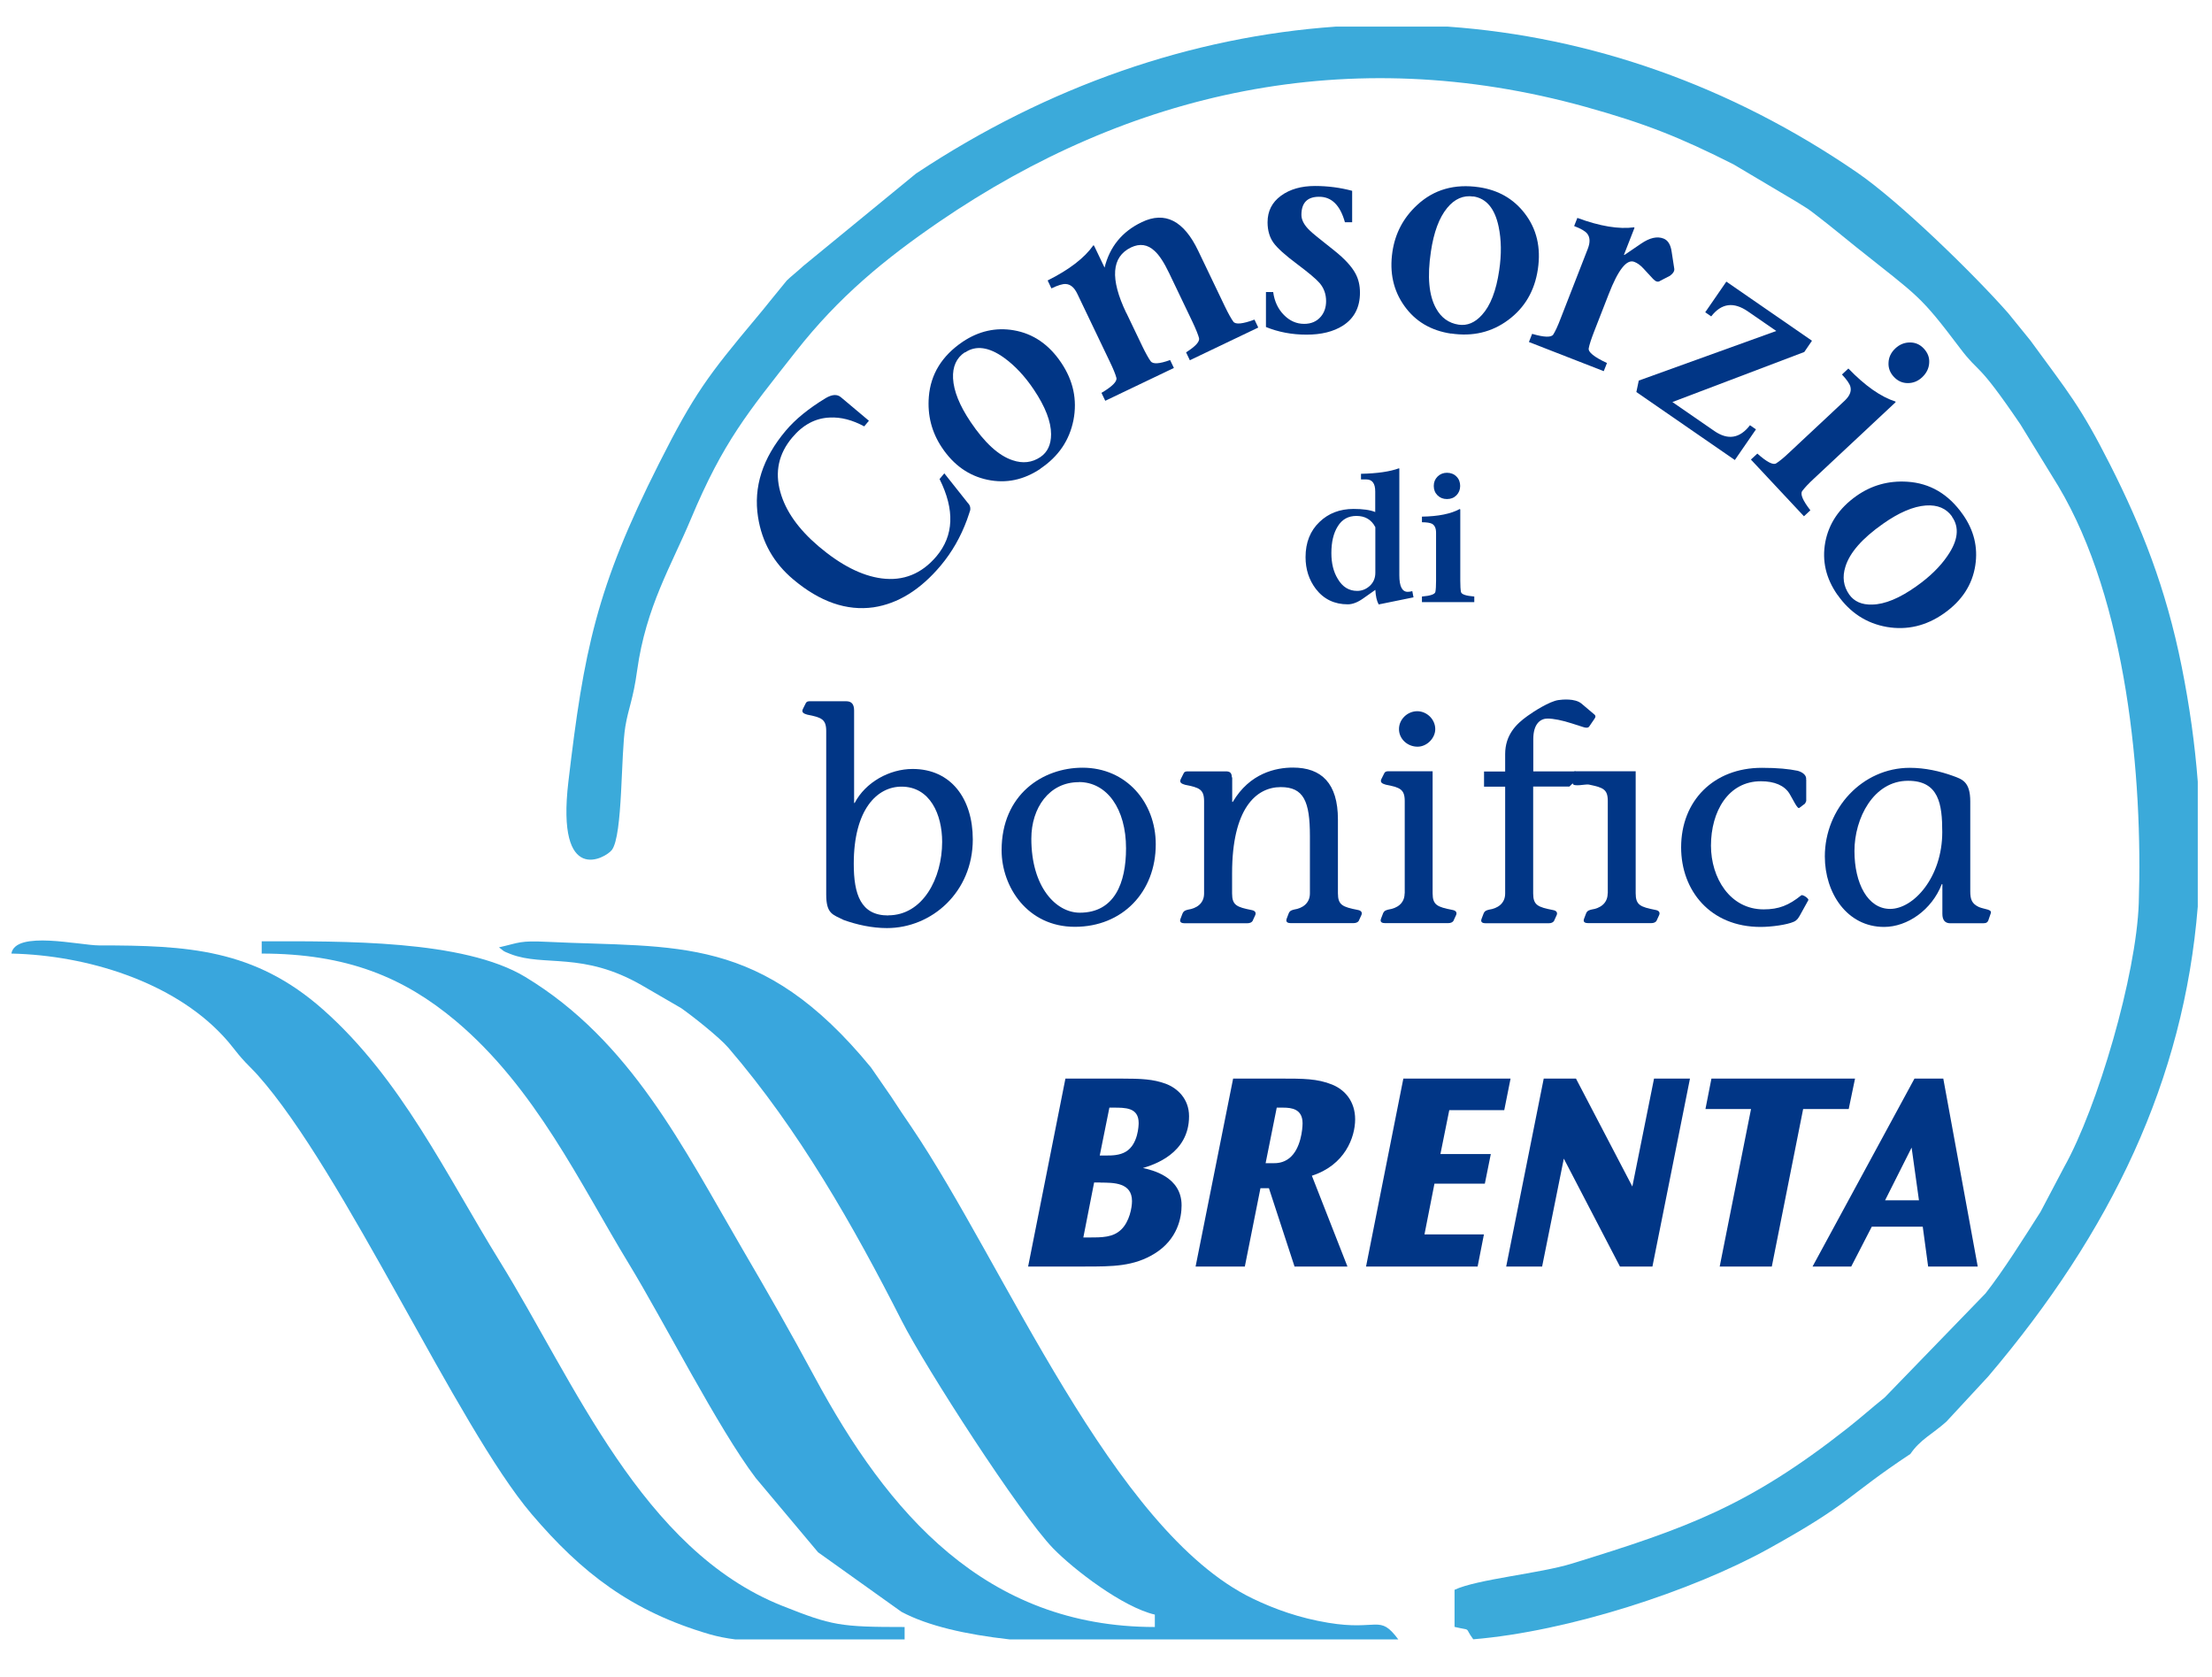
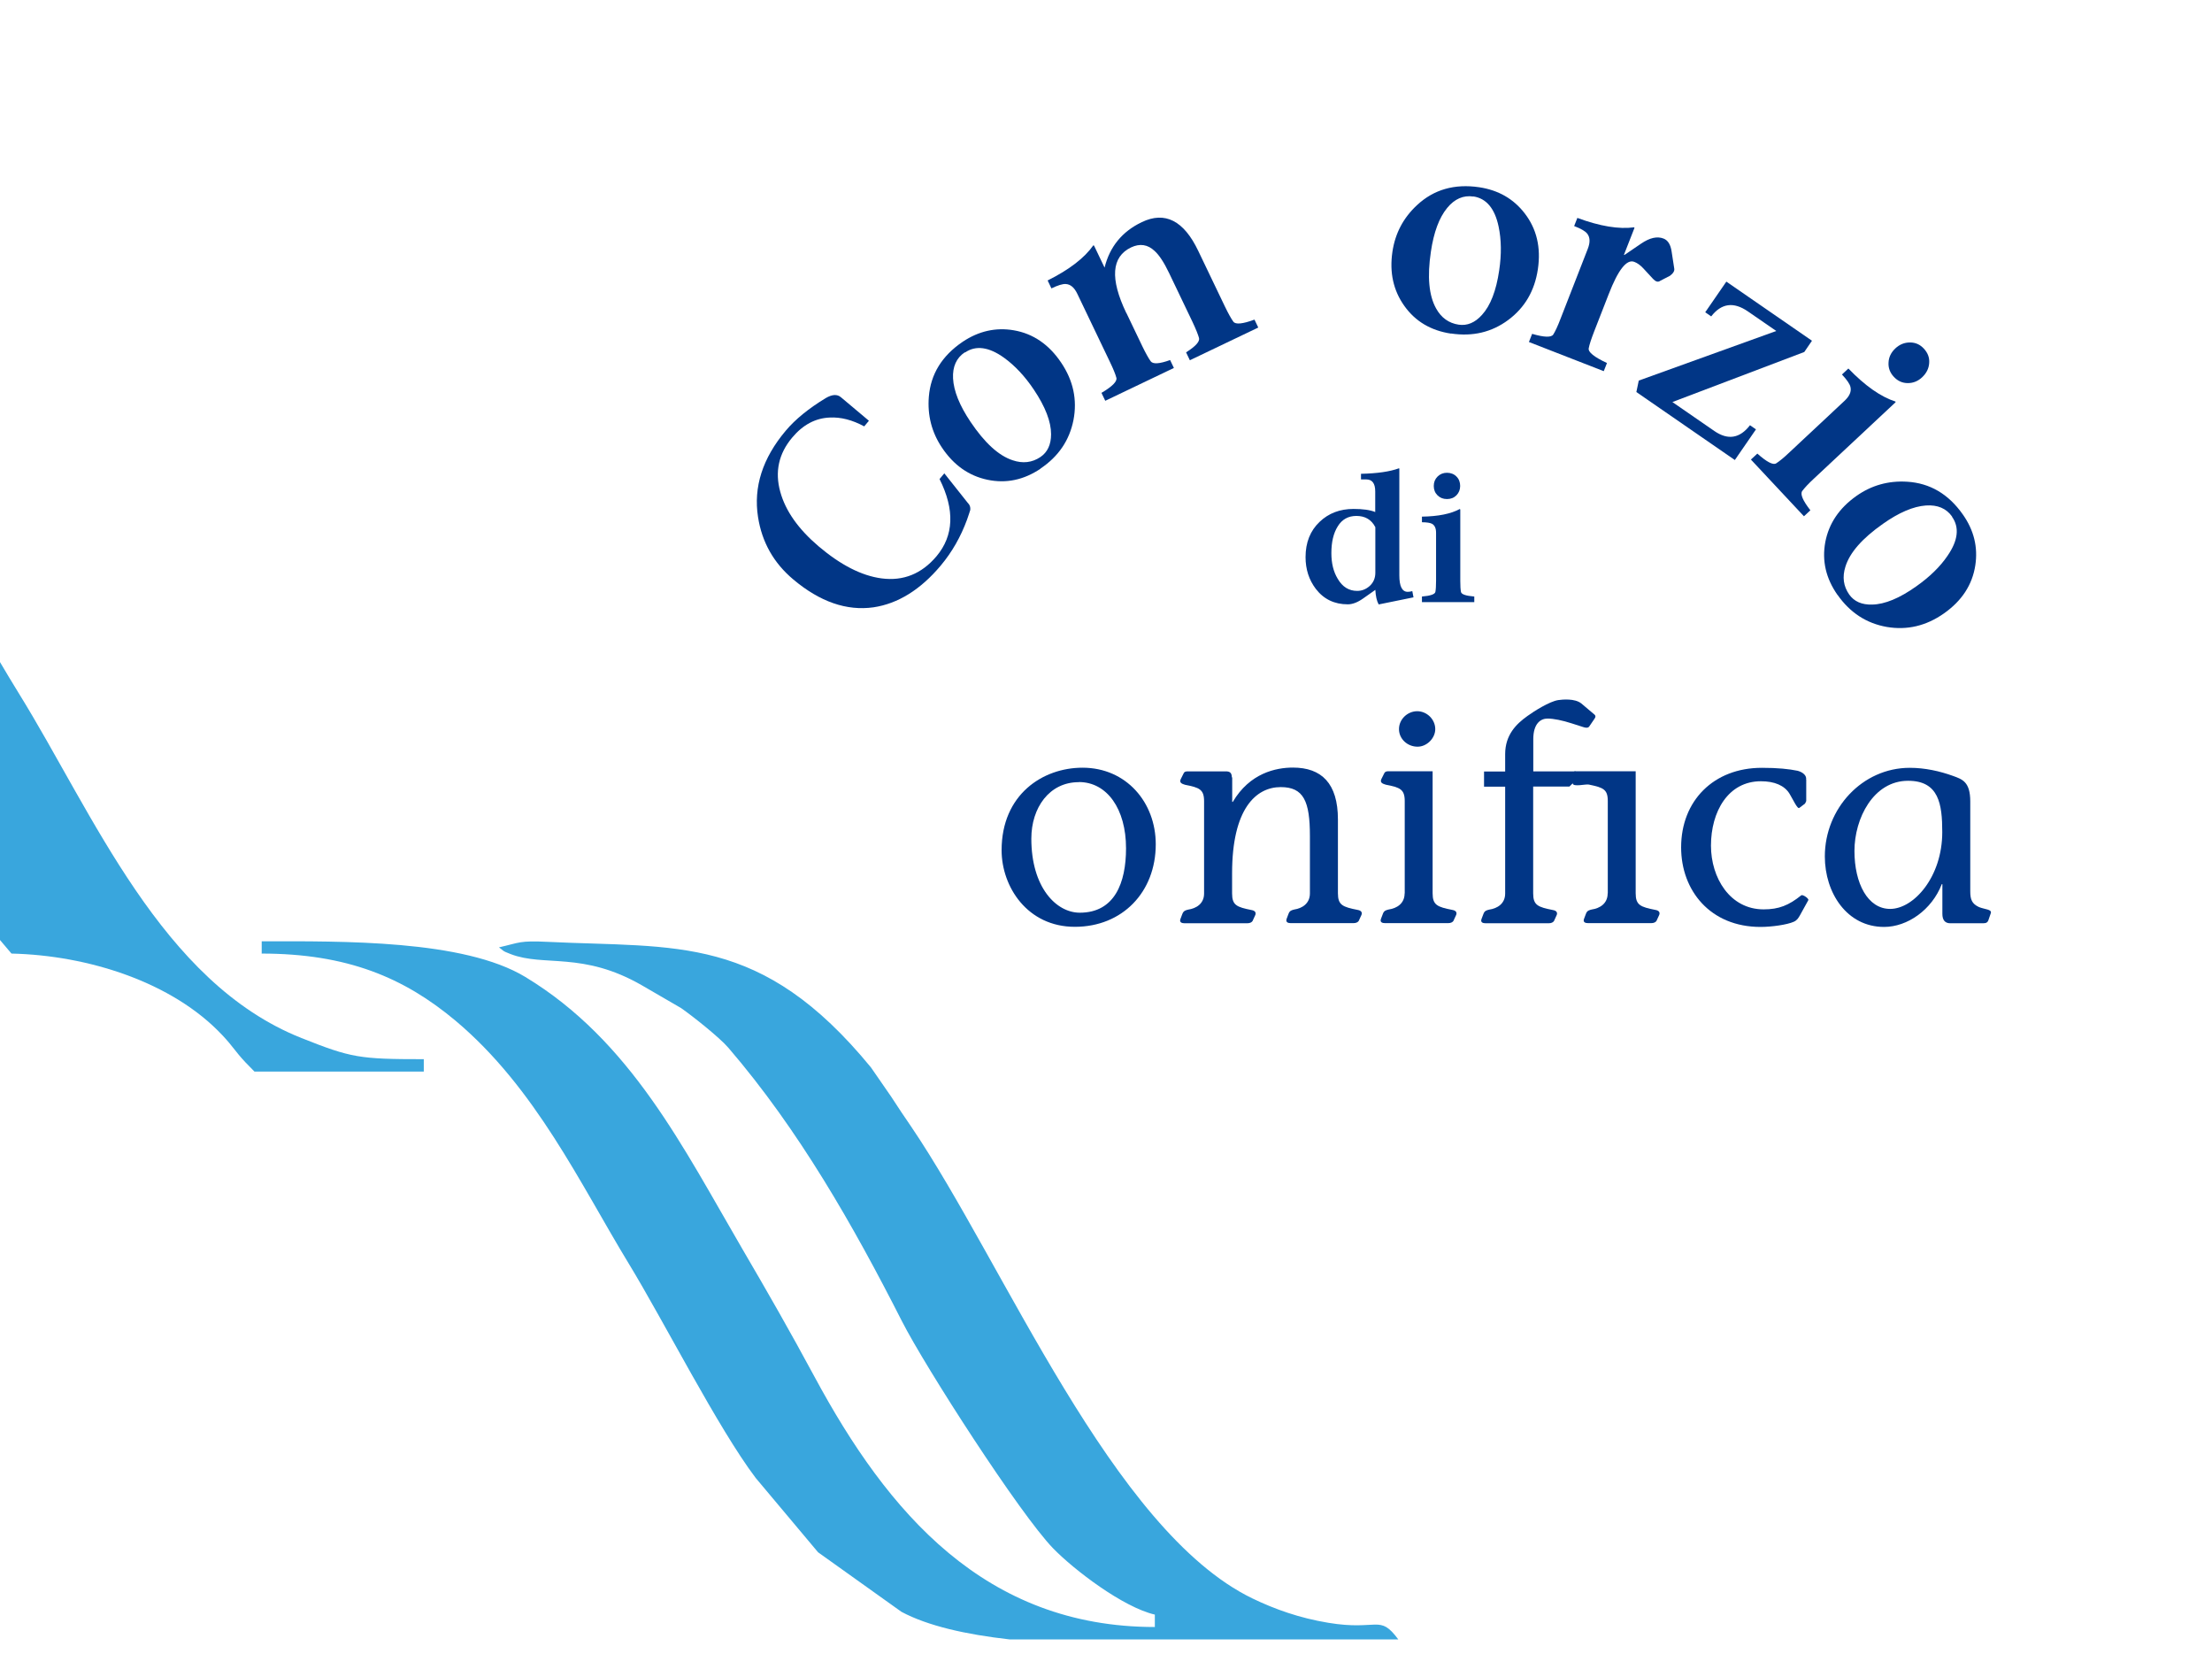
<svg xmlns="http://www.w3.org/2000/svg" id="Livello_1" version="1.1" viewBox="0 0 192.71 146.11">
  <defs>
    <style>
      .st0 {
        fill: #3baada;
      }

      .st0, .st1 {
        fill-rule: evenodd;
      }

      .st2 {
        fill: #013686;
      }

      .st1 {
        fill: #39a6dd;
      }
    </style>
  </defs>
  <path class="st2" d="M160.09,51.83c-1.02-1.45-1.37-2.98-1.07-4.61.31-1.62,1.21-2.96,2.71-4.02,1.32-.93,2.79-1.34,4.42-1.24,1.98.12,3.6,1.07,4.85,2.85.97,1.37,1.33,2.85,1.09,4.43-.26,1.7-1.17,3.09-2.73,4.19-1.55,1.09-3.21,1.48-4.98,1.18-1.77-.31-3.2-1.24-4.29-2.79M170.07,45c-.51-.72-1.27-1.04-2.29-.97-1.09.08-2.34.61-3.74,1.6-1.81,1.27-2.9,2.52-3.27,3.74-.28.89-.17,1.69.33,2.41.43.61,1.1.91,2.01.88,1.09-.02,2.38-.55,3.84-1.59,1.16-.82,2.07-1.7,2.72-2.66.92-1.33,1.05-2.47.39-3.4Z" />
  <path class="st2" d="M165.12,30.35c.37-.35.8-.52,1.28-.52.48,0,.88.18,1.21.54.34.37.5.78.46,1.26-.03.47-.24.88-.61,1.23-.36.34-.78.51-1.25.51-.47,0-.88-.18-1.22-.55-.33-.35-.49-.77-.46-1.24.02-.47.22-.88.59-1.23" />
  <path class="st2" d="M165.14,34.97v.07s-7.08,6.62-7.08,6.62c-.51.47-.85.84-1.05,1.11-.19.27.05.83.71,1.68l-.56.52-4.62-4.94.56-.52c.82.73,1.37,1.02,1.64.85.27-.17.67-.49,1.18-.98l4.77-4.46c.45-.42.62-.82.52-1.22-.06-.26-.31-.62-.74-1.08l.56-.52c1.46,1.51,2.83,2.47,4.11,2.88" />
  <path class="st2" d="M142.56,34.15l.21-1,11.98-4.32-2.48-1.71c-1.24-.85-2.3-.71-3.19.44l-.52-.36,1.84-2.67,7.46,5.15-.67.98-11.49,4.36,3.65,2.52c1.19.82,2.22.65,3.11-.5l.52.36-1.84,2.67-8.59-5.93Z" />
  <path class="st2" d="M142.4,19.84l-.92,2.35.04.02,1.44-.98c.76-.52,1.41-.67,1.97-.45.38.15.61.52.7,1.12l.23,1.49c.04.21-.09.42-.37.63l-.85.44c-.19.14-.39.08-.62-.16l-.85-.92c-.26-.28-.52-.47-.79-.57-.66-.26-1.41.69-2.24,2.84l-1.26,3.23c-.25.65-.41,1.13-.47,1.46-.06.33.47.76,1.59,1.28l-.28.71-6.52-2.54.28-.71c1.06.31,1.67.32,1.84.06.17-.27.39-.73.64-1.39l2.37-6.08c.22-.57.2-1.01-.06-1.33-.17-.21-.55-.43-1.13-.65l.28-.71c1.97.73,3.62,1,4.95.82l.03.06Z" />
  <path class="st2" d="M126.42,29.06c-1.75-.26-3.11-1.06-4.07-2.41-.96-1.34-1.31-2.92-1.04-4.73.24-1.6.95-2.95,2.15-4.06,1.45-1.35,3.26-1.87,5.41-1.55,1.66.25,2.98,1,3.96,2.27,1.05,1.36,1.43,2.98,1.15,4.87-.28,1.88-1.14,3.35-2.58,4.42-1.44,1.07-3.1,1.46-4.98,1.18M128.36,17.12c-.87-.13-1.63.2-2.28.99-.7.85-1.17,2.12-1.42,3.81-.33,2.19-.17,3.83.45,4.94.45.82,1.11,1.29,1.97,1.42.74.11,1.42-.17,2.03-.85.74-.81,1.24-2.1,1.5-3.88.21-1.4.19-2.67-.05-3.81-.33-1.58-1.07-2.46-2.2-2.63Z" />
-   <path class="st2" d="M110.29,28.48v-3.04s.63,0,.63,0c.11.81.42,1.47.93,1.99.51.52,1.1.78,1.77.78.61,0,1.1-.21,1.46-.64.3-.36.45-.81.45-1.34,0-.61-.19-1.14-.57-1.58-.3-.35-.96-.9-1.97-1.66-1.02-.76-1.7-1.37-2.04-1.84-.34-.47-.52-1.07-.52-1.79,0-.97.39-1.74,1.17-2.31.78-.57,1.77-.85,2.96-.85,1.11,0,2.19.14,3.24.42v2.74s-.63,0-.63,0c-.41-1.48-1.16-2.23-2.26-2.22-1.02,0-1.53.53-1.53,1.58,0,.45.25.91.75,1.38.14.15.85.73,2.12,1.73.89.71,1.5,1.37,1.83,1.98.27.49.4,1.05.4,1.68,0,1.27-.49,2.23-1.48,2.87-.83.53-1.89.79-3.17.79-1.27,0-2.45-.22-3.55-.67" />
  <path class="st2" d="M98.13,27.26l1.38,2.88c.3.62.55,1.07.74,1.33.19.26.76.23,1.69-.11l.33.69-5.98,2.86-.33-.69c.95-.56,1.38-1,1.3-1.31-.08-.31-.27-.78-.58-1.42l-2.82-5.89c-.26-.55-.6-.84-1.01-.86-.27-.02-.69.11-1.25.38l-.33-.69c1.88-.94,3.21-1.96,3.98-3.06l.06.02.92,1.92c.45-1.82,1.53-3.14,3.24-3.96,2.02-.97,3.66-.14,4.92,2.5l2.32,4.84c.3.62.55,1.07.74,1.33.19.26.81.2,1.84-.18l.33.69-5.96,2.85-.33-.69c.83-.52,1.2-.94,1.13-1.24-.08-.3-.27-.77-.57-1.41l-2.04-4.26c-.44-.92-.86-1.56-1.26-1.92-.6-.57-1.29-.67-2.05-.31-1.71.82-1.85,2.72-.42,5.71" />
  <path class="st2" d="M90.66,40.82c-1.47.99-3.01,1.31-4.63.97-1.62-.34-2.94-1.27-3.96-2.79-.9-1.34-1.28-2.82-1.15-4.44.16-1.98,1.15-3.57,2.95-4.79,1.39-.93,2.88-1.27,4.45-1,1.69.29,3.07,1.24,4.13,2.82,1.06,1.57,1.41,3.24,1.07,5-.35,1.76-1.3,3.17-2.88,4.23M84.05,30.69c-.73.49-1.07,1.25-1.02,2.27.06,1.1.56,2.35,1.52,3.78,1.23,1.83,2.45,2.95,3.67,3.35.88.3,1.69.21,2.42-.28.62-.42.93-1.08.93-1.99,0-1.09-.5-2.39-1.5-3.88-.79-1.18-1.66-2.1-2.6-2.78-1.31-.94-2.45-1.1-3.39-.46Z" />
  <path class="st2" d="M81.86,41.72l.41-.49,2.04,2.57c.18.17.25.38.22.62-.03.12-.13.39-.28.84-.55,1.5-1.31,2.83-2.29,4-1.77,2.11-3.73,3.32-5.86,3.64-2.34.33-4.67-.48-6.98-2.42-1.72-1.44-2.74-3.26-3.08-5.44-.41-2.61.39-5.12,2.41-7.52.84-1,2-1.94,3.48-2.84.56-.33,1-.36,1.33-.08l2.44,2.05-.41.49c-1.03-.56-2.04-.82-3-.77-1.25.05-2.34.63-3.27,1.74-1.18,1.4-1.53,2.98-1.04,4.74.46,1.66,1.57,3.23,3.33,4.73,1.92,1.63,3.75,2.57,5.49,2.8,1.9.25,3.5-.4,4.79-1.93,1.51-1.8,1.6-4.04.27-6.71" />
  <path class="st2" d="M124.91,42.33c0-.33.11-.6.33-.82.22-.22.5-.33.82-.33s.62.11.83.33c.22.22.32.5.32.82s-.11.59-.32.81c-.22.22-.49.33-.83.33s-.6-.11-.82-.32c-.22-.22-.33-.49-.33-.82M127.19,44.35l.03.03v6.21c0,.44.02.77.06.97.04.21.43.34,1.16.4v.49h-4.56v-.49c.74-.06,1.13-.2,1.17-.4.04-.2.06-.53.06-.98v-4.18c0-.39-.12-.65-.36-.78-.16-.08-.45-.13-.87-.13v-.49c1.42-.02,2.52-.24,3.31-.67ZM123.15,52.03l-3.04.62c-.17-.31-.26-.73-.29-1.27l-1.05.74c-.49.35-.94.52-1.35.52-1.17,0-2.1-.45-2.79-1.35-.59-.78-.89-1.7-.89-2.76,0-1.28.41-2.3,1.22-3.07.78-.75,1.77-1.13,2.96-1.13.82,0,1.45.09,1.89.27v-1.79c0-.7-.26-1.05-.78-1.05h-.46v-.49c1.42-.03,2.52-.19,3.31-.48l.03.03v9.29c0,.96.24,1.44.73,1.44.12,0,.25-.02.4-.06l.1.52ZM119.82,49.88v-3.96c-.34-.66-.89-.98-1.65-.98-.71,0-1.25.3-1.62.9-.38.6-.56,1.38-.56,2.34,0,.88.18,1.62.55,2.23.41.71.98,1.06,1.7,1.06.41,0,.78-.15,1.1-.44.32-.3.48-.68.48-1.14Z" />
-   <path class="st2" d="M166.54,99.96l.64,4.59h-2.95l2.31-4.59ZM166.79,93.95l-8.88,16.37h3.37l1.79-3.47h4.44l.47,3.47h4.32l-3-16.37h-2.51ZM149.1,93.95l-.52,2.65h3.97l-2.73,13.72h4.54l2.73-13.72h3.97l.55-2.65h-12.5ZM134.49,93.95l-3.27,16.37h3.13l1.89-9.4,4.89,9.4h2.83l3.27-16.37h-3.13l-1.89,9.4-4.91-9.4h-2.8ZM122.26,93.95l-3.25,16.37h9.72l.55-2.8h-5.18l.87-4.42h4.39l.52-2.58h-4.39l.77-3.82h4.79l.55-2.75h-9.33ZM111.79,96.48c.74,0,1.69.12,1.69,1.36,0,.5-.15,2.23-1.14,3.03-.55.45-1.14.45-1.44.45h-.64l.97-4.84h.57ZM107.43,93.95l-3.27,16.37h4.29l1.36-6.82h.74l2.23,6.82h4.61l-3.1-7.91c2.88-.92,3.77-3.35,3.77-4.91s-.89-2.58-2.01-3.03c-1.29-.52-2.51-.52-4.49-.52h-4.14ZM95.87,103.01c1.17,0,2.75,0,2.75,1.61,0,.57-.22,1.79-.94,2.48-.72.69-1.64.69-2.9.69h-.4l.94-4.79h.55ZM96.99,96.48c1.04,0,2.21-.02,2.21,1.34,0,.22-.05,1.84-1.09,2.48-.55.35-1.29.35-1.66.35h-.64l.84-4.17h.35ZM92.82,93.95l-3.25,16.37h4.94c2.41,0,4.27,0,6.1-1.14,1.99-1.24,2.33-3.13,2.33-4.19,0-2.51-2.6-3.08-3.37-3.25.89-.27,4.02-1.22,4.02-4.51,0-1.54-1.04-2.46-2.03-2.83-1.09-.4-2.11-.45-3.89-.45h-4.84Z" />
  <path class="st2" d="M166.24,68.01c2.68,0,2.97,2.04,2.97,4.47,0,3.92-2.49,6.69-4.54,6.69-1.95,0-3.11-2.22-3.11-5.05s1.65-6.11,4.67-6.11M171.65,69.81c0-1.72-.7-1.93-1.49-2.22-1.16-.42-2.46-.71-3.78-.71-4.13,0-7.4,3.54-7.4,7.72,0,3.17,1.92,6.14,5.16,6.14,2.03,0,4.16-1.48,5.03-3.73h.05v2.59c0,.53.22.85.76.82h2.62c.27,0,.51.03.62-.24l.22-.64c.11-.34-.51-.32-1.03-.53-.62-.29-.76-.66-.76-1.38v-7.83Z" />
  <path class="st2" d="M157.35,67.91c.05-.34-.24-.63-.73-.77-.78-.16-1.73-.26-3.13-.26-4.19,0-7.03,2.86-7.03,6.93,0,3.76,2.54,6.93,6.92,6.93.95,0,2.32-.19,2.89-.45.3-.13.41-.34.54-.56l.73-1.32c.08-.13-.49-.53-.62-.42-1.08.87-1.95,1.22-3.27,1.22-2.94,0-4.59-2.75-4.59-5.55,0-2.96,1.49-5.61,4.35-5.61,1.19,0,2.05.37,2.49,1.08.32.53.7,1.38.86,1.24l.49-.37c.05-.11.11-.18.11-.26v-1.83Z" />
  <path class="st2" d="M140.06,77.82c0,.9-.7,1.3-1.38,1.4-.19.05-.41.08-.51.37l-.16.42c-.14.34.13.4.35.4h5.49c.24,0,.38-.08.46-.19l.22-.48c.11-.21.05-.42-.3-.48-1.32-.26-1.73-.42-1.73-1.45v-10.63h-5.22c-.16,0-.32.08-.31.27l.04.78c.02.35,1.13.05,1.41.11,1.24.26,1.65.4,1.65,1.43v8.04Z" />
  <path class="st2" d="M137.28,67.19h-3.7v-2.8c0-1.38.65-1.8,1.24-1.8.54,0,1.3.16,2.11.42l1,.32c.16.05.38.11.51-.03l.43-.63c.05-.08.22-.26.05-.42l-1.16-.98c-.57-.45-1.65-.34-2-.29-.76.11-2.13.98-2.68,1.38-.97.69-1.95,1.64-1.95,3.33v1.51h-1.84v1.32h1.84v9.31c0,.9-.7,1.3-1.38,1.4-.19.05-.41.08-.51.37l-.16.42c-.14.34.13.4.35.4h5.49c.24,0,.38-.08.46-.19l.22-.48c.11-.21.05-.42-.3-.48-1.32-.26-1.73-.42-1.73-1.45v-9.31h3.16l.54-.53v-.79Z" />
  <path class="st2" d="M121.88,63.51c0,.85.73,1.53,1.62,1.53.81,0,1.54-.74,1.54-1.53,0-.85-.73-1.56-1.57-1.56s-1.59.69-1.59,1.56" />
  <path class="st2" d="M122.37,77.82c0,.9-.7,1.3-1.38,1.4-.19.05-.41.08-.51.37l-.16.42c-.14.34.13.4.35.4h5.49c.24,0,.38-.08.46-.19l.22-.48c.11-.21.05-.42-.3-.48-1.32-.26-1.73-.42-1.73-1.45v-10.63h-3.81c-.16,0-.32,0-.41.19l-.24.48c-.16.32.11.42.38.5,1.24.24,1.65.4,1.65,1.43v8.04Z" />
  <path class="st2" d="M107.32,67.72c0-.56-.35-.53-.65-.53h-3.16c-.16,0-.32,0-.4.19l-.24.48c-.16.32.11.42.38.5,1.24.24,1.65.4,1.65,1.43v8.04c0,.9-.7,1.3-1.38,1.4-.19.05-.4.08-.51.37l-.16.42c-.14.34.14.4.35.4h5.46c.24,0,.38-.08.46-.19l.22-.48c.11-.21.05-.42-.3-.48-1.3-.26-1.7-.42-1.7-1.45v-1.75c0-5.63,2.08-7.51,4.24-7.51,2,0,2.54,1.24,2.54,4.26v5c0,.9-.7,1.3-1.35,1.4-.19.05-.41.08-.51.37l-.16.42c-.13.34.14.4.35.4h5.46c.24,0,.38-.08.46-.19l.22-.48c.11-.21.05-.42-.3-.48-1.32-.26-1.73-.42-1.73-1.45v-6.43c0-3.15-1.43-4.52-3.92-4.52-1.49,0-3.76.48-5.24,2.99h-.05v-2.14Z" />
  <path class="st2" d="M94.31,66.87c-3.46,0-7.05,2.33-7.05,7.19,0,3.17,2.24,6.67,6.38,6.67s7.05-3.02,7.05-7.19c0-3.65-2.57-6.67-6.38-6.67M93.99,68.12c2.46,0,4.11,2.35,4.11,5.77,0,3.02-1,5.61-4.03,5.61-2.05,0-4.22-2.2-4.22-6.45,0-2.7,1.57-4.92,4.13-4.92Z" />
-   <path class="st2" d="M71.98,77.91c0,1.72.59,1.75,1.51,2.22,1.16.42,2.49.71,3.78.71,3.92,0,7.48-3.15,7.48-7.72,0-3.54-1.89-6.14-5.24-6.14-2.03,0-4.11,1.16-5.05,2.96h-.05v-8.04c0-.53-.19-.82-.7-.82h-3.11c-.16,0-.32,0-.41.19l-.24.48c-.16.32.11.42.38.5,1.24.24,1.65.4,1.65,1.43v14.23ZM77.38,79.74c-2.4,0-3-1.85-3-4.5,0-4.76,2.05-6.72,4.16-6.72,2.49,0,3.54,2.43,3.54,4.81,0,3.17-1.68,6.4-4.7,6.4Z" />
-   <path class="st0" d="M166.43,126.65c.86-1.27,1.94-1.74,3.14-2.82l3.64-3.93c10.72-12.61,17.05-25.84,18.26-40.93v-10.88c-.25-3.25-.71-6.58-1.4-10.02-1.38-6.9-3.52-12.21-6.21-17.54-2.63-5.2-3.66-6.33-6.97-10.87l-1.94-2.39c-3.02-3.43-9.51-9.75-13.18-12.26-11.05-7.58-23.23-11.81-35.63-12.69h-9.78c-12.53.88-25.03,5.15-36.56,12.8l-9.82,8.05c-.46.43-1.13.96-1.44,1.27l-1.46,1.79c-.33.42-.89,1.1-1.22,1.49-4.15,4.96-5.4,6.61-8.44,12.64-5.48,10.85-6.56,16.36-7.9,27.71-1.09,9.21,3.28,6.65,3.79,5.96.96-1.3.77-8.38,1.17-10.75.27-1.63.68-2.33,1.03-4.9.77-5.53,2.98-9.12,4.67-13.15,2.84-6.78,4.97-9.29,9.16-14.62,3.74-4.76,7.73-8.04,12.51-11.31,16.47-11.25,35.62-15.73,56.29-9.99,5.21,1.45,8.24,2.66,12.89,5.01l5.44,3.23c1.27.8.8.45,1.93,1.32,1.21.93,2.1,1.68,3.31,2.65,5.52,4.4,5.53,4.15,9.05,8.81,1.78,2.36,1.36.9,5.26,6.64l3.29,5.36c6,10.03,7.38,25.45,7.02,36.33-.21,6.27-3.58,17.79-6.51,23.01l-2.05,3.89c-1.48,2.32-3.2,5.07-4.79,7.1l-8.79,9.07c-1.22.98-1.98,1.68-3.26,2.69-8.64,6.8-14.04,8.71-24,11.78-2.79.86-8.27,1.36-10.21,2.28v3.23c1.59.38.78-.07,1.63,1.08,8.25-.68,19.06-4.19,25.75-7.9,7.29-4.04,6.65-4.48,12.34-8.25" />
  <path class="st1" d="M22.77,83.06c7.48,0,12.43,2.09,16.93,5.86,6.96,5.85,10.85,14.2,15.08,21.15,3.02,4.95,7.79,14.36,11.06,18.67l5.43,6.47,7.27,5.19c2.31,1.23,5.6,1.97,9.42,2.4h33.86c-1.66-2.24-1.74-.72-6.11-1.45-2.48-.41-4.63-1.17-6.6-2.12-12.2-5.91-21.59-29.09-29.73-41.1-.6-.88-1.1-1.61-1.73-2.59l-1.77-2.56c-9.56-11.65-16.94-10.39-28.16-10.94-2.48-.12-2.41.06-4.25.48.42.29.23.29,1.03.59,2.92,1.12,6.26-.25,11.41,2.71l3.43,1.99c.99.69,3.35,2.56,4.12,3.46,6.15,7.16,10.88,15.48,15.11,23.8,2.05,4.03,10.28,16.81,13.18,19.8,1.83,1.88,6.09,5.13,8.86,5.77v1.08c-14.78,0-23.26-9.94-29.65-21.8-2.12-3.94-4.11-7.41-6.24-11.05-5.21-8.92-9.75-18.2-18.95-23.77-5.38-3.26-15.96-3.11-22.97-3.11v1.08Z" />
-   <path class="st1" d="M1,83.06c6.64.15,14.02,2.47,18.38,7.12.94,1,1.05,1.33,1.99,2.34l.8.82c.08.08.19.2.26.28,7.56,8.46,17.42,30.68,23.89,38.27,4.33,5.08,8.67,8.47,15.53,10.47.67.19,1.41.34,2.21.44h14.75v-1.08c-5.62,0-6.32-.12-10.65-1.84-12.23-4.85-18.15-19.56-24.62-30.01-4.7-7.6-8.58-15.89-15.38-21.92-5.99-5.31-11.85-5.6-19.53-5.6-1.67,0-7.28-1.34-7.64.71" />
+   <path class="st1" d="M1,83.06c6.64.15,14.02,2.47,18.38,7.12.94,1,1.05,1.33,1.99,2.34l.8.82h14.75v-1.08c-5.62,0-6.32-.12-10.65-1.84-12.23-4.85-18.15-19.56-24.62-30.01-4.7-7.6-8.58-15.89-15.38-21.92-5.99-5.31-11.85-5.6-19.53-5.6-1.67,0-7.28-1.34-7.64.71" />
</svg>